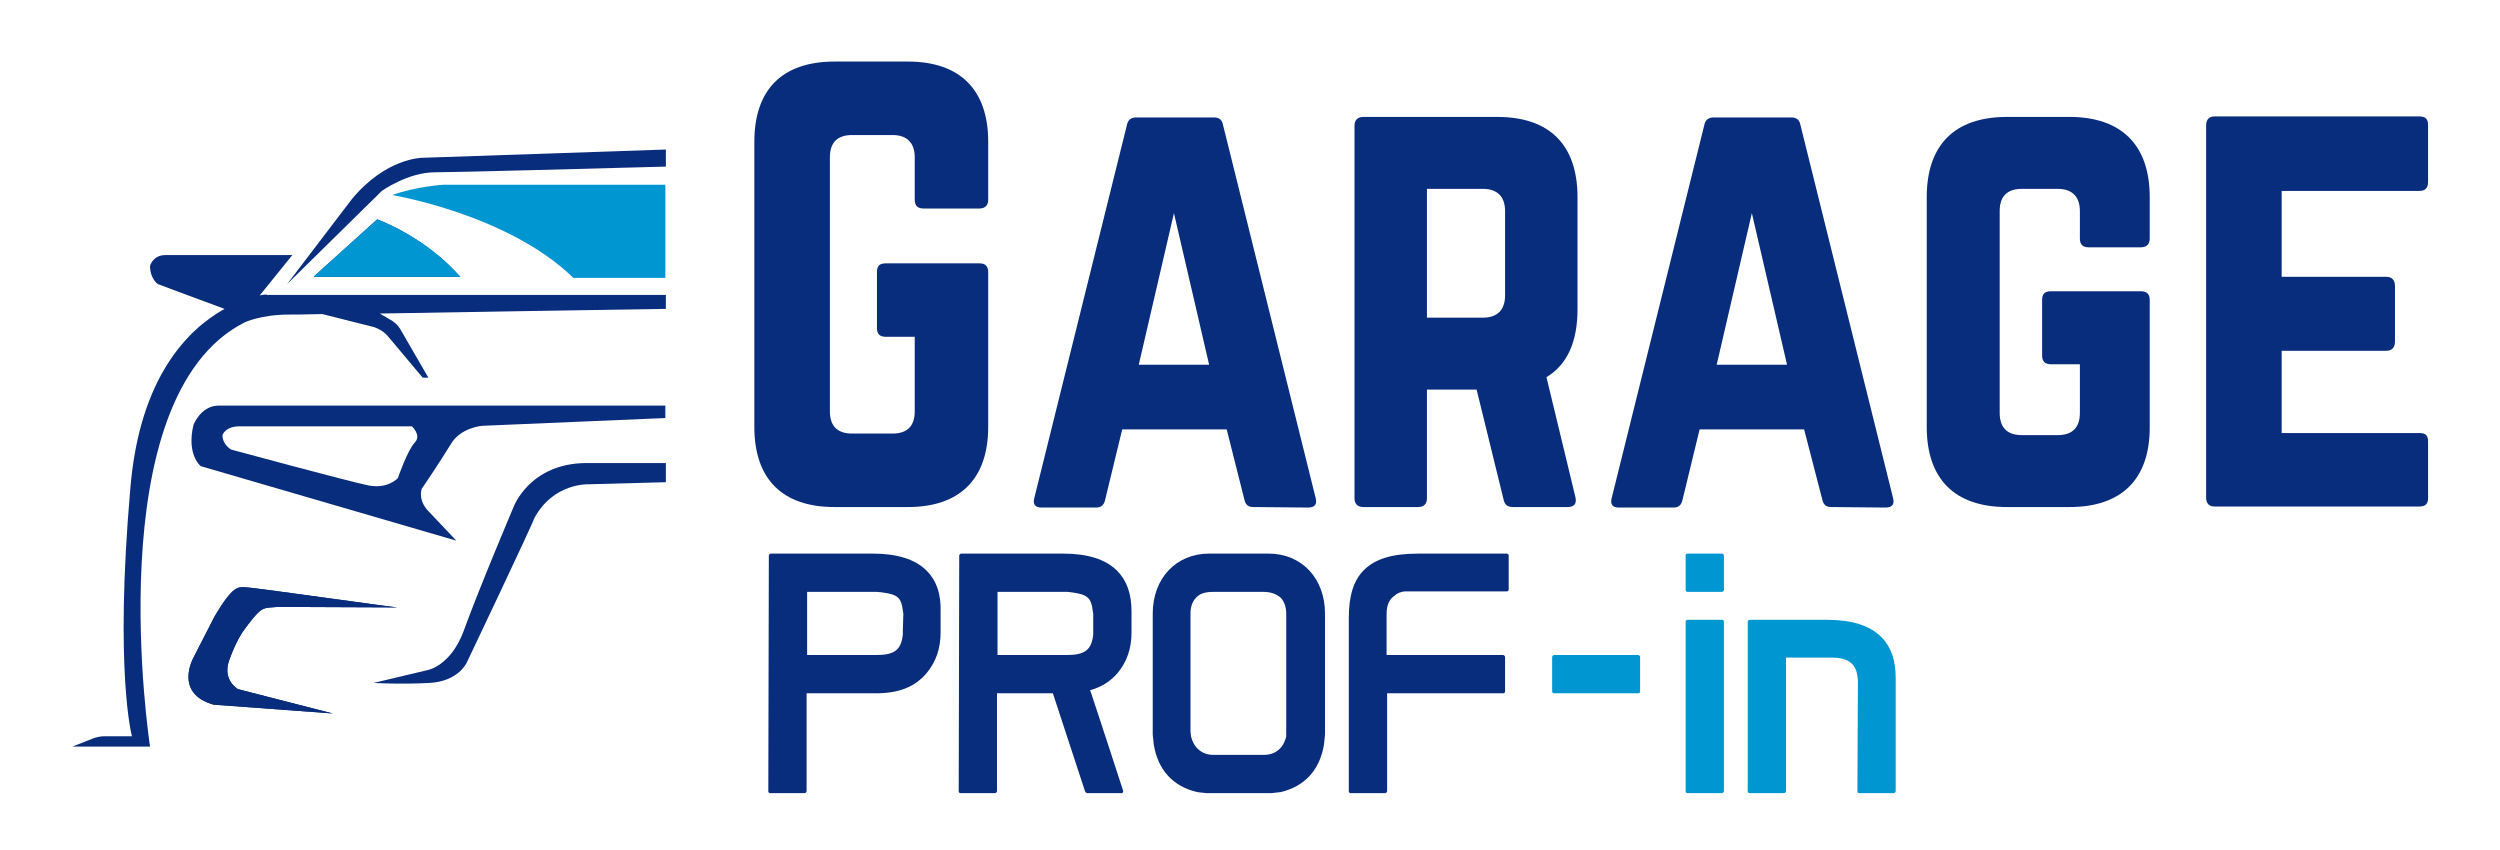
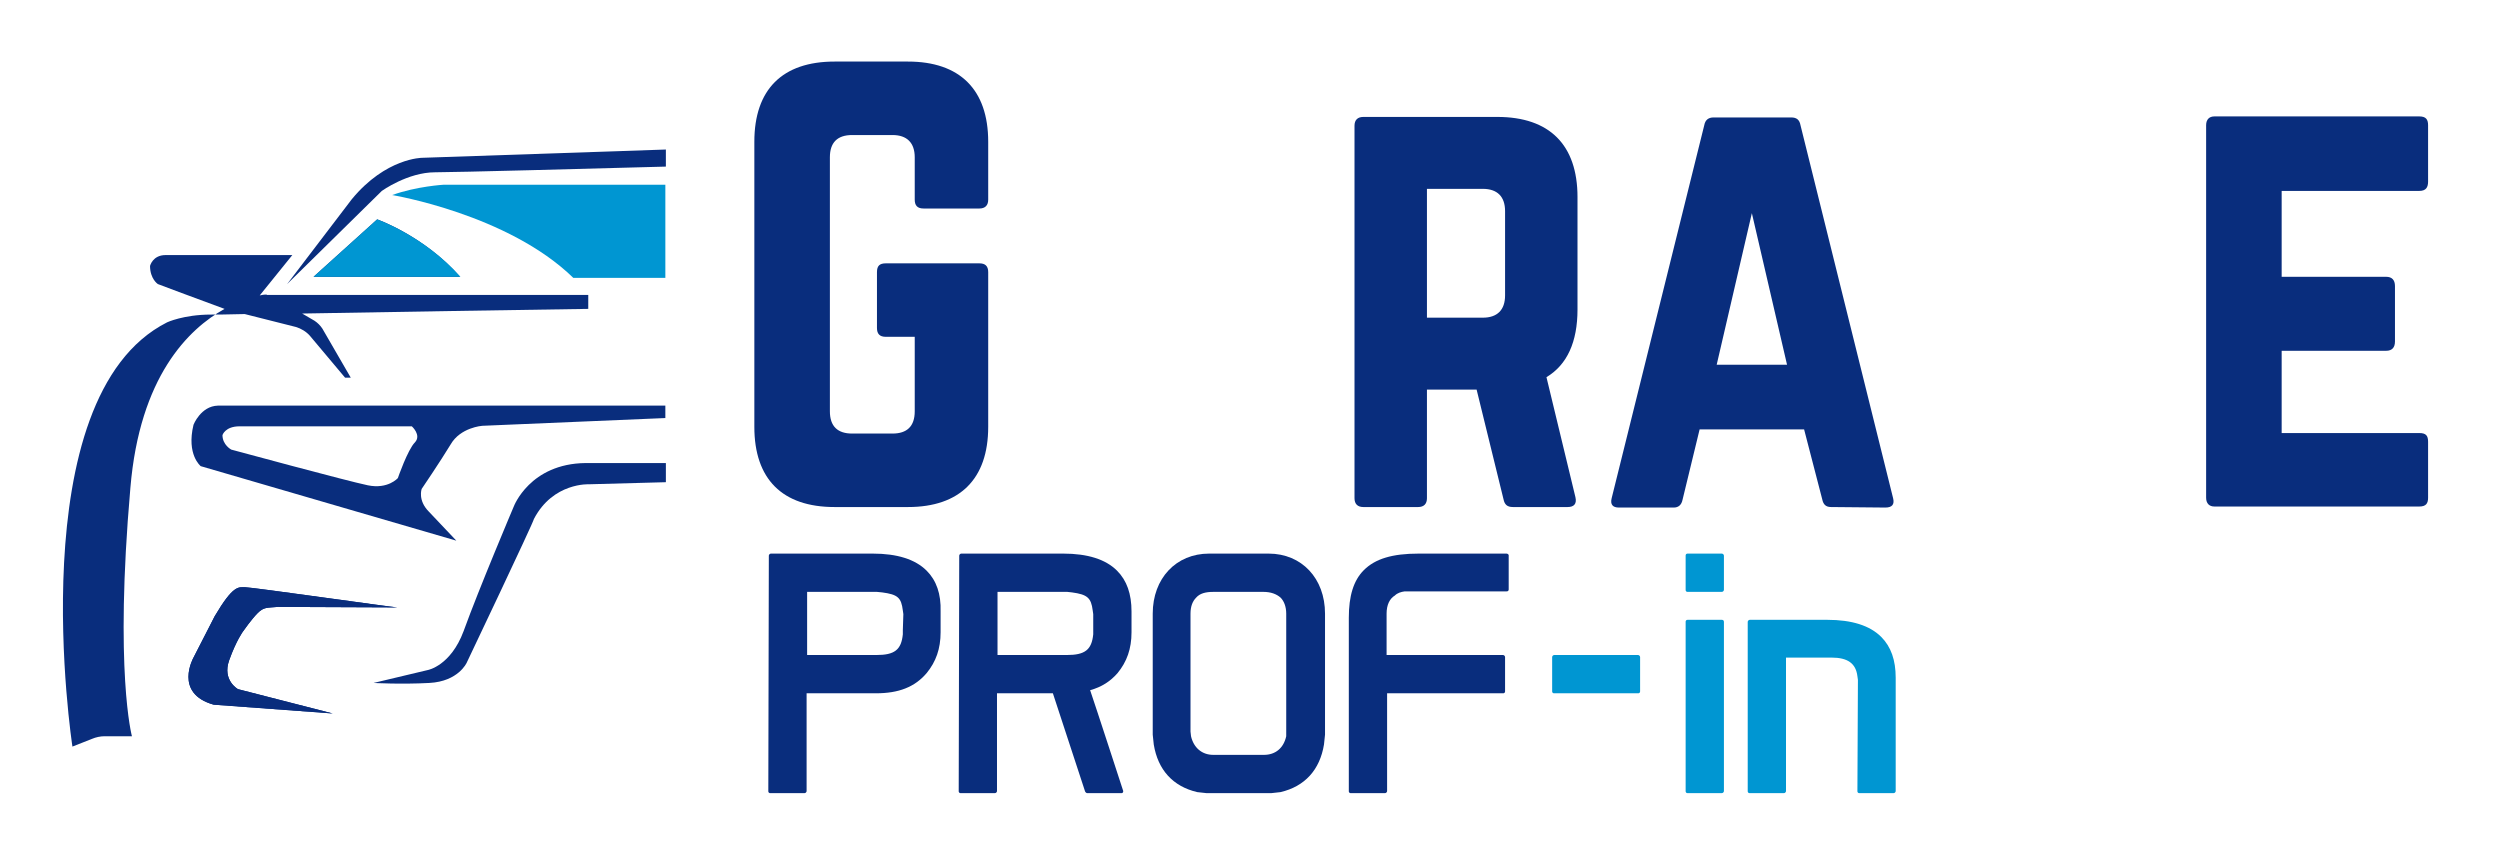
<svg xmlns="http://www.w3.org/2000/svg" version="1.1" id="Calque_1" x="0px" y="0px" viewBox="0 0 483.2 164.2" style="enable-background:new 0 0 483.2 164.2;" xml:space="preserve">
  <style type="text/css">
	.st0{fill:#0096D2;}
	.st1{fill:#092D7D;}
</style>
  <path class="st0" d="M332.8,107h-6.6c-0.1,0-0.2,0-0.3,0.1c-0.1,0.1-0.1,0.2-0.1,0.3v6.6c0,0.1,0,0.2,0.1,0.3  c0.1,0.1,0.2,0.1,0.3,0.1h6.6c0.2,0,0.4-0.2,0.4-0.4v-6.6C333.2,107.2,333,107,332.8,107" />
  <path class="st1" d="M245.2,107h-11.5c-6.4,0-10.9,4.8-10.9,11.6V142l0.2,1.9c0.8,4.9,3.7,8.1,8.4,9.2l1.8,0.2h12.5l1.8-0.2  c4.7-1.1,7.6-4.3,8.4-9.2l0.2-1.9v-23.4C256.1,111.8,251.6,107,245.2,107 M248.6,142.3c-0.5,2.3-2.1,3.6-4.3,3.6h-9.8  c-2.2,0-3.8-1.4-4.3-3.6l-0.1-0.9v-22.8c0-1.4,0.4-2.4,1.1-3.1c0.7-0.8,1.8-1.1,3.3-1.1h9.7c1.4,0,2.5,0.4,3.3,1.1  c0.7,0.7,1.1,1.8,1.1,3.1v22.8V142.3z" />
  <path class="st1" d="M291.2,107h-17c-5.1,0-8.4,1-10.6,3.2c-2,2-2.9,5-2.9,9.2l0,0l0,0v33.5c0,0.1,0,0.2,0.1,0.3s0.2,0.1,0.3,0.1  h6.6c0.2,0,0.4-0.2,0.4-0.4V134h22.4c0.1,0,0.2,0,0.3-0.1c0.1-0.1,0.1-0.2,0.1-0.3V127c0-0.2-0.2-0.4-0.4-0.4H268c0-0.7,0-8,0-8  c0-1.7,0.6-2.9,1.6-3.5c0.5-0.5,1.2-0.7,1.9-0.8h19.7c0.1,0,0.2,0,0.3-0.1c0.1-0.1,0.1-0.2,0.1-0.3v-6.6  C291.6,107.2,291.4,107,291.2,107" />
  <path class="st1" d="M216,130.1c1.8-2.2,2.7-4.7,2.7-7.9v-4c0-3.4-0.9-6-2.8-7.9c-2.2-2.2-5.7-3.3-10.4-3.3h-19.7  c-0.2,0-0.4,0.2-0.4,0.4l-0.1,45.5c0,0.1,0,0.2,0.1,0.3s0.2,0.1,0.3,0.1h6.6c0.2,0,0.4-0.2,0.4-0.4V134h10.8l6.2,18.9  c0,0.1,0.1,0.2,0.2,0.3c0.1,0.1,0.2,0.1,0.3,0.1h6.6c0.2,0,0.3-0.2,0.3-0.4c0,0-5.3-16.3-6.4-19.5  C212.9,132.8,214.6,131.7,216,130.1 M211.3,121.8v0.8c-0.3,3-1.6,4-5.1,4h-13.4v-12.2h13.5l0.9,0.1c2.9,0.4,3.7,1,4,3.5  c0,0.1,0.1,0.7,0.1,0.7V121.8z" />
  <path class="st1" d="M179.1,110.3c-2.2-2.2-5.7-3.3-10.4-3.3H149c-0.2,0-0.4,0.2-0.4,0.4l-0.1,45.5c0,0.1,0,0.2,0.1,0.3  s0.2,0.1,0.3,0.1h6.6c0.2,0,0.4-0.2,0.4-0.4V134h13.4c4.4,0,7.5-1.2,9.8-3.9c1.8-2.2,2.7-4.7,2.7-7.9v-4  C181.9,114.8,181,112.2,179.1,110.3 M174.5,121.8v0.8c-0.3,3-1.6,4-5.1,4H156v-12.2h13.5l1,0.1c3,0.4,3.7,1,4,3.5  c0,0.1,0.1,0.7,0.1,0.7L174.5,121.8z" />
  <path class="st0" d="M316.6,126.6h-16.2c-0.2,0-0.4,0.2-0.4,0.4v6.6c0,0.1,0,0.2,0.1,0.3s0.2,0.1,0.3,0.1h16.2c0.1,0,0.2,0,0.3-0.1  c0.1-0.1,0.1-0.2,0.1-0.3V127C317,126.8,316.8,126.6,316.6,126.6" />
  <path class="st0" d="M332.8,119.8h-6.6c-0.1,0-0.2,0-0.3,0.1c-0.1,0.1-0.1,0.2-0.1,0.3v32.7c0,0.1,0,0.2,0.1,0.3s0.2,0.1,0.3,0.1  h6.6c0.2,0,0.4-0.2,0.4-0.4v-32.7C333.2,119.9,333,119.8,332.8,119.8" />
  <path class="st0" d="M359,152.9c0,0.1,0,0.2,0.1,0.3s0.2,0.1,0.3,0.1h6.6c0.2,0,0.4-0.2,0.4-0.4V131c0-3.4-0.9-6-2.8-7.9  c-2.2-2.2-5.7-3.3-10.4-3.3h-15c-0.2,0-0.4,0.2-0.4,0.4v32.7c0,0.1,0,0.2,0.1,0.3s0.2,0.1,0.3,0.1h6.6c0.2,0,0.4-0.2,0.4-0.4v-25.8  h8.8c3.1,0,4.7,1.1,5,3.6c0,0.1,0.1,0.7,0.1,0.7L359,152.9" />
  <g>
    <path class="st1" d="M145.8,27.4c0-10.1,5.4-15.5,15.5-15.5h14.2c10,0,15.5,5.4,15.5,15.5v11.2c0,1.1-0.6,1.7-1.7,1.7h-10.8   c-1.2,0-1.7-0.6-1.7-1.7v-8.2c0-2.8-1.5-4.3-4.3-4.3h-7.8c-2.9,0-4.3,1.5-4.3,4.3v49.1c0,2.9,1.5,4.3,4.3,4.3h7.8   c2.8,0,4.3-1.4,4.3-4.3V65.1h-5.6c-1.2,0-1.7-0.6-1.7-1.7V52.6c0-1.2,0.5-1.7,1.7-1.7h18.1c1.1,0,1.7,0.5,1.7,1.7v29.9   c0,10.1-5.5,15.5-15.5,15.5h-14.2c-10.1,0-15.5-5.4-15.5-15.5V27.4z" />
-     <path class="st1" d="M242.2,98c-1,0-1.5-0.5-1.7-1.5L237.1,83h-20.2l-3.3,13.6c-0.2,1-0.8,1.5-1.7,1.5h-10.6   c-1.2,0-1.7-0.6-1.4-1.8l17.9-72.1c0.2-1.1,0.9-1.5,1.8-1.5h15c1,0,1.6,0.4,1.8,1.5l17.9,72.1c0.3,1.2-0.2,1.8-1.5,1.8L242.2,98   L242.2,98z M226.9,41.2l-6.8,29.3h13.6L226.9,41.2z" />
    <path class="st1" d="M304.9,59.8c0,6.3-2,10.7-6,13.1l5.6,23.2c0.3,1.3-0.3,1.9-1.5,1.9h-10.6c-1.1,0-1.6-0.5-1.8-1.5l-5.2-21.2   h-9.6v21c0,1.1-0.6,1.7-1.7,1.7h-10.6c-1.1,0-1.7-0.6-1.7-1.7v-72c0-1.1,0.6-1.7,1.7-1.7h25.9c10.1,0,15.5,5.4,15.5,15.5   L304.9,59.8L304.9,59.8z M286.6,61.4c2.8,0,4.3-1.5,4.3-4.3V40.8c0-2.8-1.5-4.3-4.3-4.3h-10.8v24.9H286.6z" />
    <path class="st1" d="M353.9,98c-1,0-1.5-0.5-1.7-1.5L348.7,83h-20.2l-3.3,13.6c-0.2,1-0.8,1.5-1.7,1.5h-10.6   c-1.2,0-1.7-0.6-1.4-1.8l17.9-72.1c0.2-1.1,0.9-1.5,1.8-1.5h15c1,0,1.6,0.4,1.8,1.5l17.9,72.1c0.3,1.2-0.2,1.8-1.5,1.8L353.9,98   L353.9,98z M338.6,41.2l-6.8,29.3h13.6L338.6,41.2z" />
-     <path class="st1" d="M372.4,38.1c0-10.1,5.4-15.5,15.5-15.5H400c10,0,15.5,5.4,15.5,15.5v8c0,1.1-0.6,1.7-1.7,1.7h-10.1   c-1.2,0-1.7-0.6-1.7-1.7v-5.3c0-2.8-1.5-4.3-4.3-4.3h-6.9c-2.9,0-4.3,1.5-4.3,4.3v39c0,2.9,1.5,4.3,4.3,4.3h6.9   c2.8,0,4.3-1.4,4.3-4.3v-9.4h-5.6c-1.2,0-1.7-0.6-1.7-1.7V58c0-1.2,0.5-1.7,1.7-1.7h17.4c1.1,0,1.7,0.5,1.7,1.7v24.6   C415.5,92.7,410,98,400,98h-12.1c-10.1,0-15.5-5.4-15.5-15.5V38.1z" />
    <path class="st1" d="M469.3,35.1c0,1.1-0.4,1.8-1.7,1.8H441v16.6h20.2c1.1,0,1.7,0.6,1.7,1.8V66c0,1.2-0.6,1.8-1.7,1.8H441v15.9   h26.6c1.3,0,1.7,0.5,1.7,1.7v10.8c0,1.1-0.4,1.7-1.7,1.7H428c-1,0-1.6-0.6-1.6-1.7v-72c0-1.1,0.6-1.7,1.6-1.7h39.6   c1.3,0,1.7,0.6,1.7,1.7L469.3,35.1L469.3,35.1z" />
  </g>
  <path class="st1" d="M72.9,42.4c0,0,9.1,3.2,16,11.1H60.6L72.9,42.4z M37.4,127.1l4.1-8c3.6-6.1,4.6-5.6,5.9-5.6  c1.3,0,28.6,3.9,29.4,3.9c0,0-20.7-0.1-23.1-0.1c-2.1,0.2-2.7,0-3.9,1.2S47,122,47,122s-1.3,1.7-2.7,5.6s1.7,5.6,1.7,5.6l18.3,4.7  l-23-1.7C33.5,134,37.4,127.1,37.4,127.1z" />
-   <path class="st1" d="M50.2,57.1l6.3-7.8c-8.3,0-22.7,0-24.5,0c-2.5,0-3,2.1-3,2.1c0,2.5,1.5,3.5,1.5,3.5s6.6,2.5,12.9,4.8  c-7,3.9-16.4,13.1-18.2,34.6c-3.1,35.5,0.3,48,0.3,48h-5.3c-0.8,0-1.7,0.2-2.4,0.5l-3.8,1.5h15c0,0-10.4-67.5,18.3-82  c0,0,3.2-1.5,8.5-1.5c0.8,0,3.1,0,6.5-0.1l9.9,2.5c1,0.3,2,0.9,2.7,1.7l6.8,8.1h1.1l-5.5-9.5c-0.4-0.6-0.9-1.1-1.5-1.5l-2.4-1.4  c16.8-0.3,41.5-0.7,55.3-0.9V57H51.6C51.6,56.9,51.1,56.9,50.2,57.1z" />
+   <path class="st1" d="M50.2,57.1l6.3-7.8c-8.3,0-22.7,0-24.5,0c-2.5,0-3,2.1-3,2.1c0,2.5,1.5,3.5,1.5,3.5s6.6,2.5,12.9,4.8  c-7,3.9-16.4,13.1-18.2,34.6c-3.1,35.5,0.3,48,0.3,48h-5.3c-0.8,0-1.7,0.2-2.4,0.5l-3.8,1.5c0,0-10.4-67.5,18.3-82  c0,0,3.2-1.5,8.5-1.5c0.8,0,3.1,0,6.5-0.1l9.9,2.5c1,0.3,2,0.9,2.7,1.7l6.8,8.1h1.1l-5.5-9.5c-0.4-0.6-0.9-1.1-1.5-1.5l-2.4-1.4  c16.8-0.3,41.5-0.7,55.3-0.9V57H51.6C51.6,56.9,51.1,56.9,50.2,57.1z" />
  <path class="st1" d="M68,38.5L55.5,54.9l18.3-18c0,0,5-3.6,10.3-3.6c3.8,0,29.9-0.7,44.6-1.1v-3.3l-47.1,1.6  C81.6,30.5,74.6,30.5,68,38.5z" />
  <path class="st1" d="M42.1,78.4c-3.3,0.1-4.7,3.7-4.7,3.7c-1.4,5.8,1.4,8,1.4,8l49.4,14.4c0,0-3.1-3.3-5.3-5.6  c-2.2-2.2-1.4-4.4-1.4-4.4s3.6-5.3,5.6-8.6c1.9-3.3,6.1-3.6,6.1-3.6l35.4-1.5v-2.4C104.4,78.4,44.7,78.4,42.1,78.4z M80.2,85.5  c-1.4,1.4-3.3,6.9-3.3,6.9s-1.9,2.2-5.8,1.4c-3.9-0.8-26.4-6.9-26.4-6.9S43,86,43,84.1c0,0,0.5-1.7,3.3-1.7s33.3,0,33.3,0  S81.5,84.1,80.2,85.5z" />
  <path class="st1" d="M41.3,136.2l23,1.7L46,133.2c0,0-3.1-1.7-1.7-5.6c1.4-3.9,2.7-5.6,2.7-5.6s1.6-2.3,2.8-3.5s1.8-1,3.9-1.2  c2.4,0,23.1,0.1,23.1,0.1c-0.8,0-28.1-3.9-29.4-3.9c-1.3,0-2.3-0.5-5.9,5.6l-4.1,8C37.4,127.1,33.5,134,41.3,136.2z" />
  <path class="st1" d="M99.3,97.9c0,0-6.7,15.8-9.7,24.1c-2.5,6.7-6.9,7.5-6.9,7.5L72.2,132c0,0,5.3,0.3,10.8,0  c5.6-0.3,7.2-3.9,7.2-3.9s12.8-26.9,13-27.8c3.7-7.1,10.7-6.7,10.7-6.7c0.6,0,8.1-0.2,14.8-0.4v-3.7c-4.8,0-10.6,0-15.5,0  C102.4,89.6,99.3,97.9,99.3,97.9z" />
  <path class="st0" d="M75.8,37.7c0,0,22.4,3.7,35,16h17.8v-18H85.8C85.8,35.7,80.5,36,75.8,37.7z" />
  <path class="st0" d="M72.9,42.4L60.6,53.5H89C82,45.6,72.9,42.4,72.9,42.4z" />
</svg>